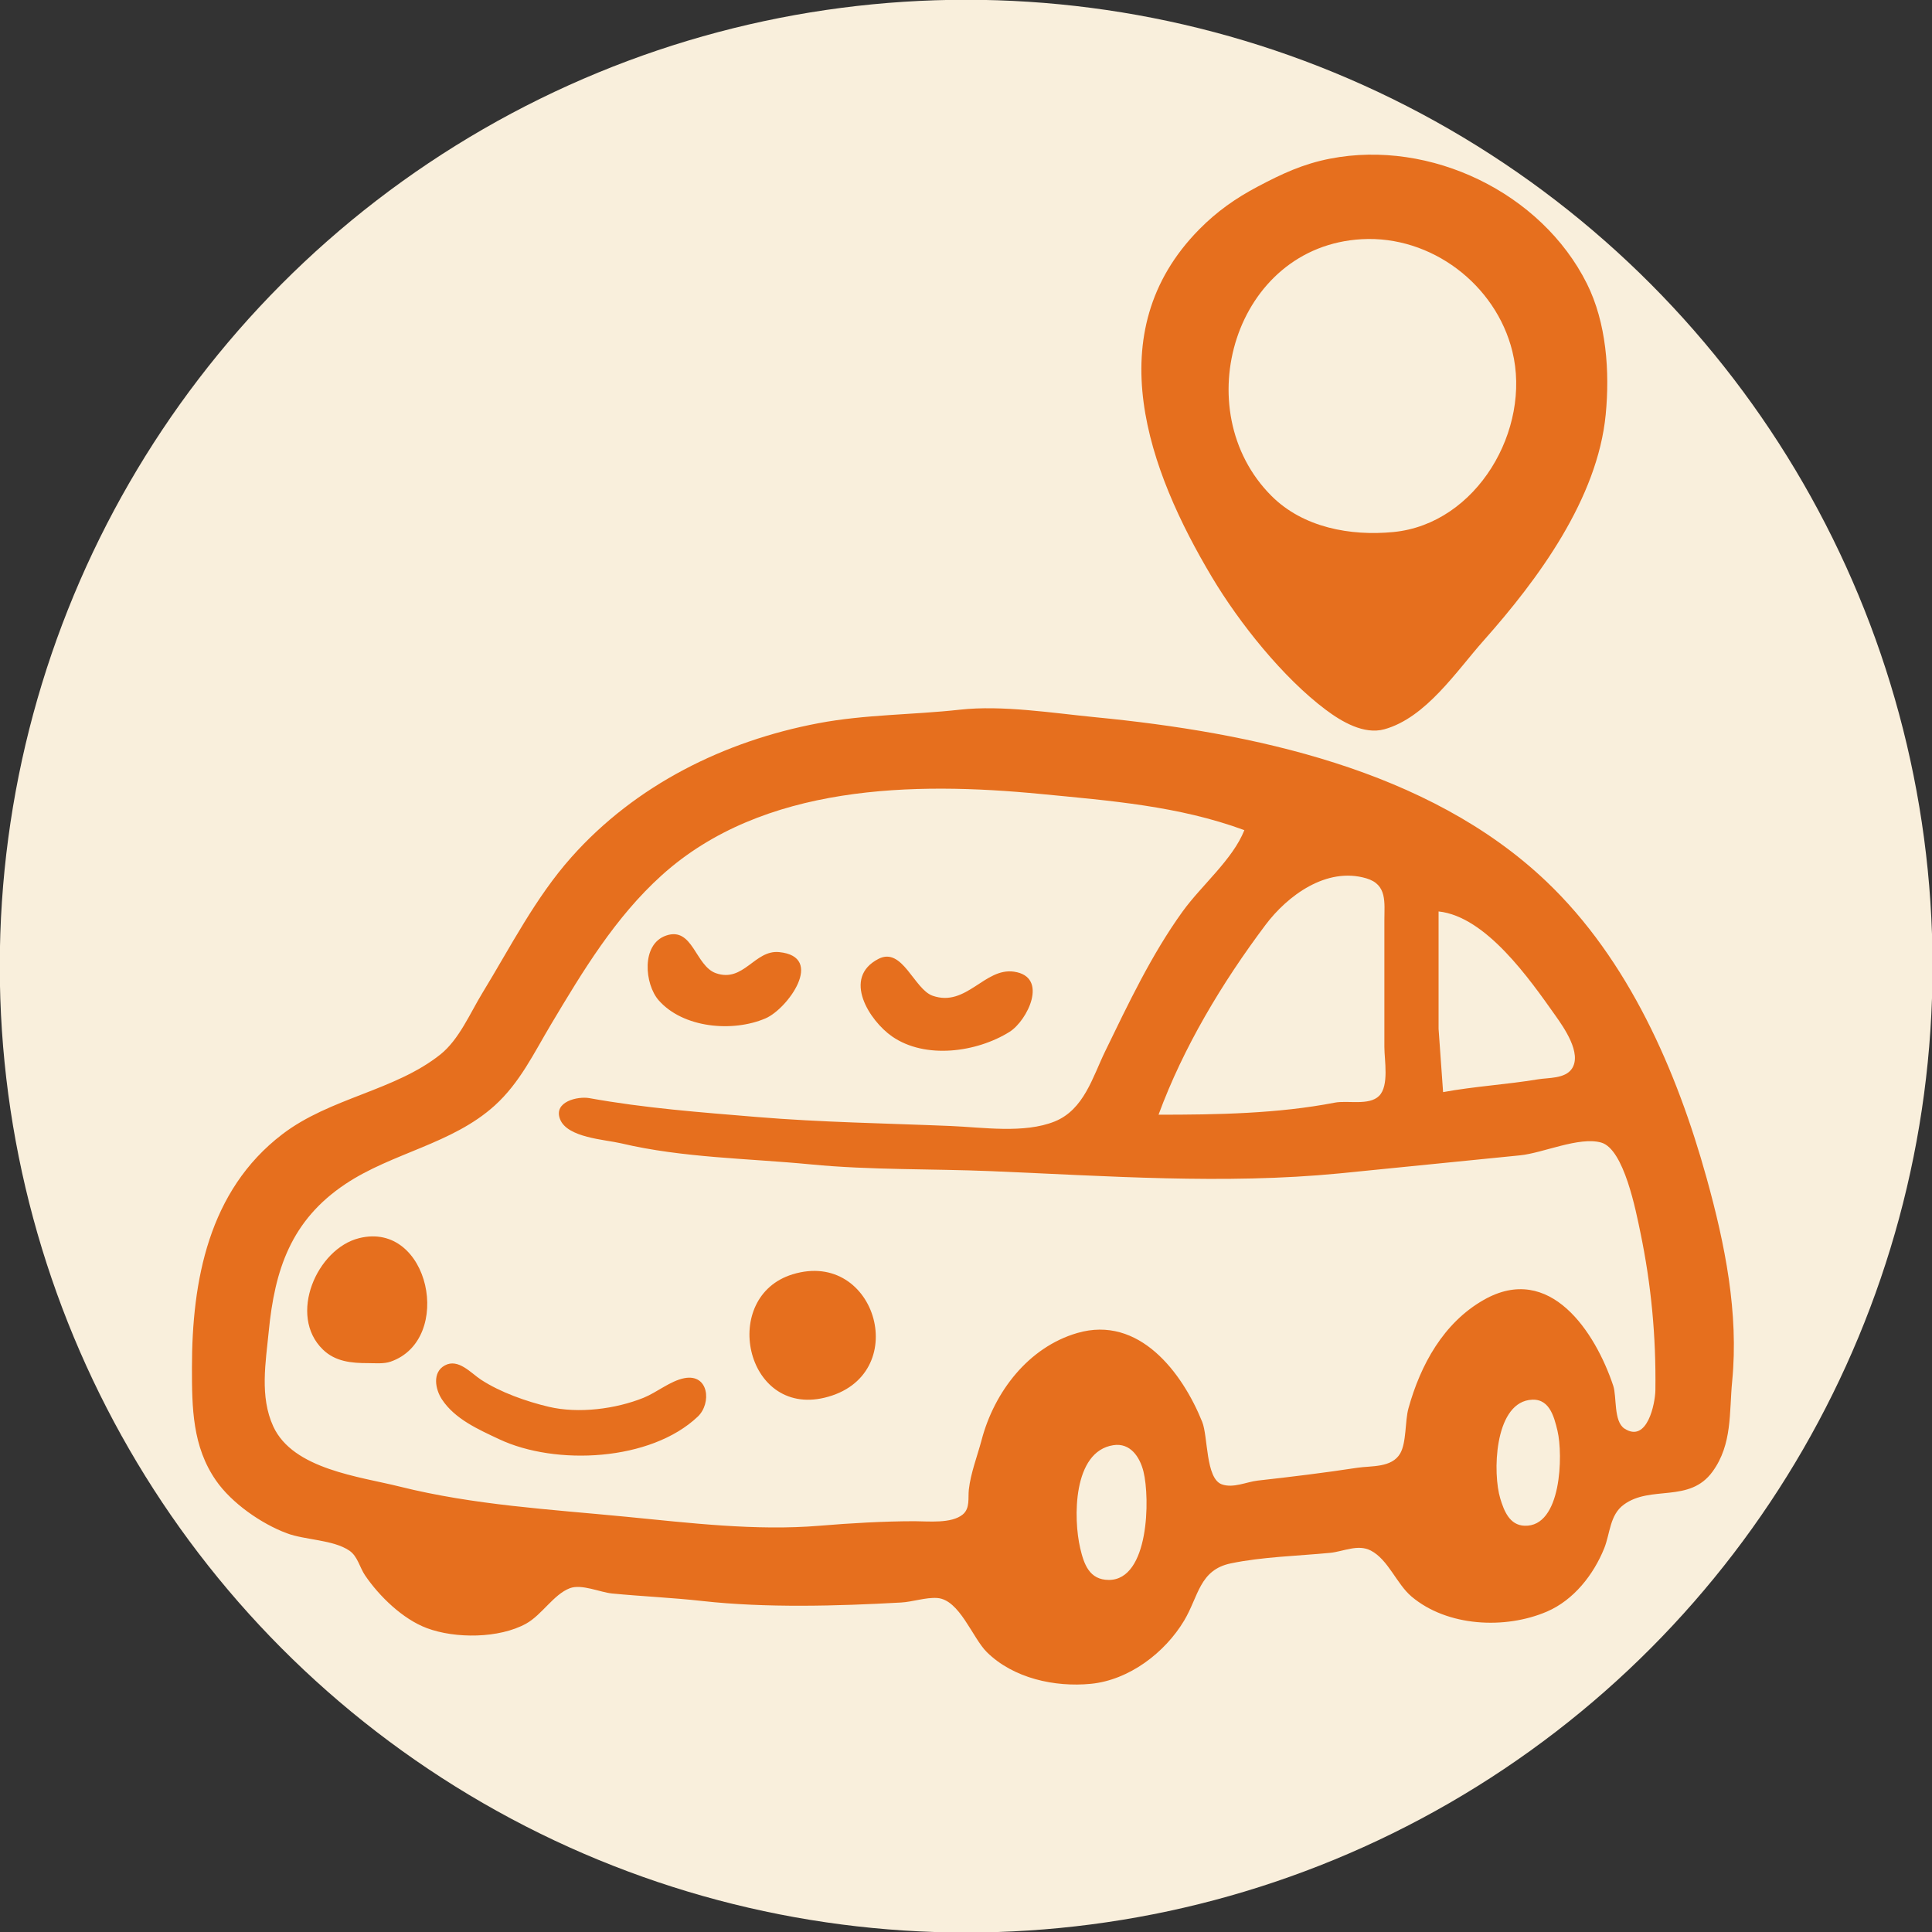
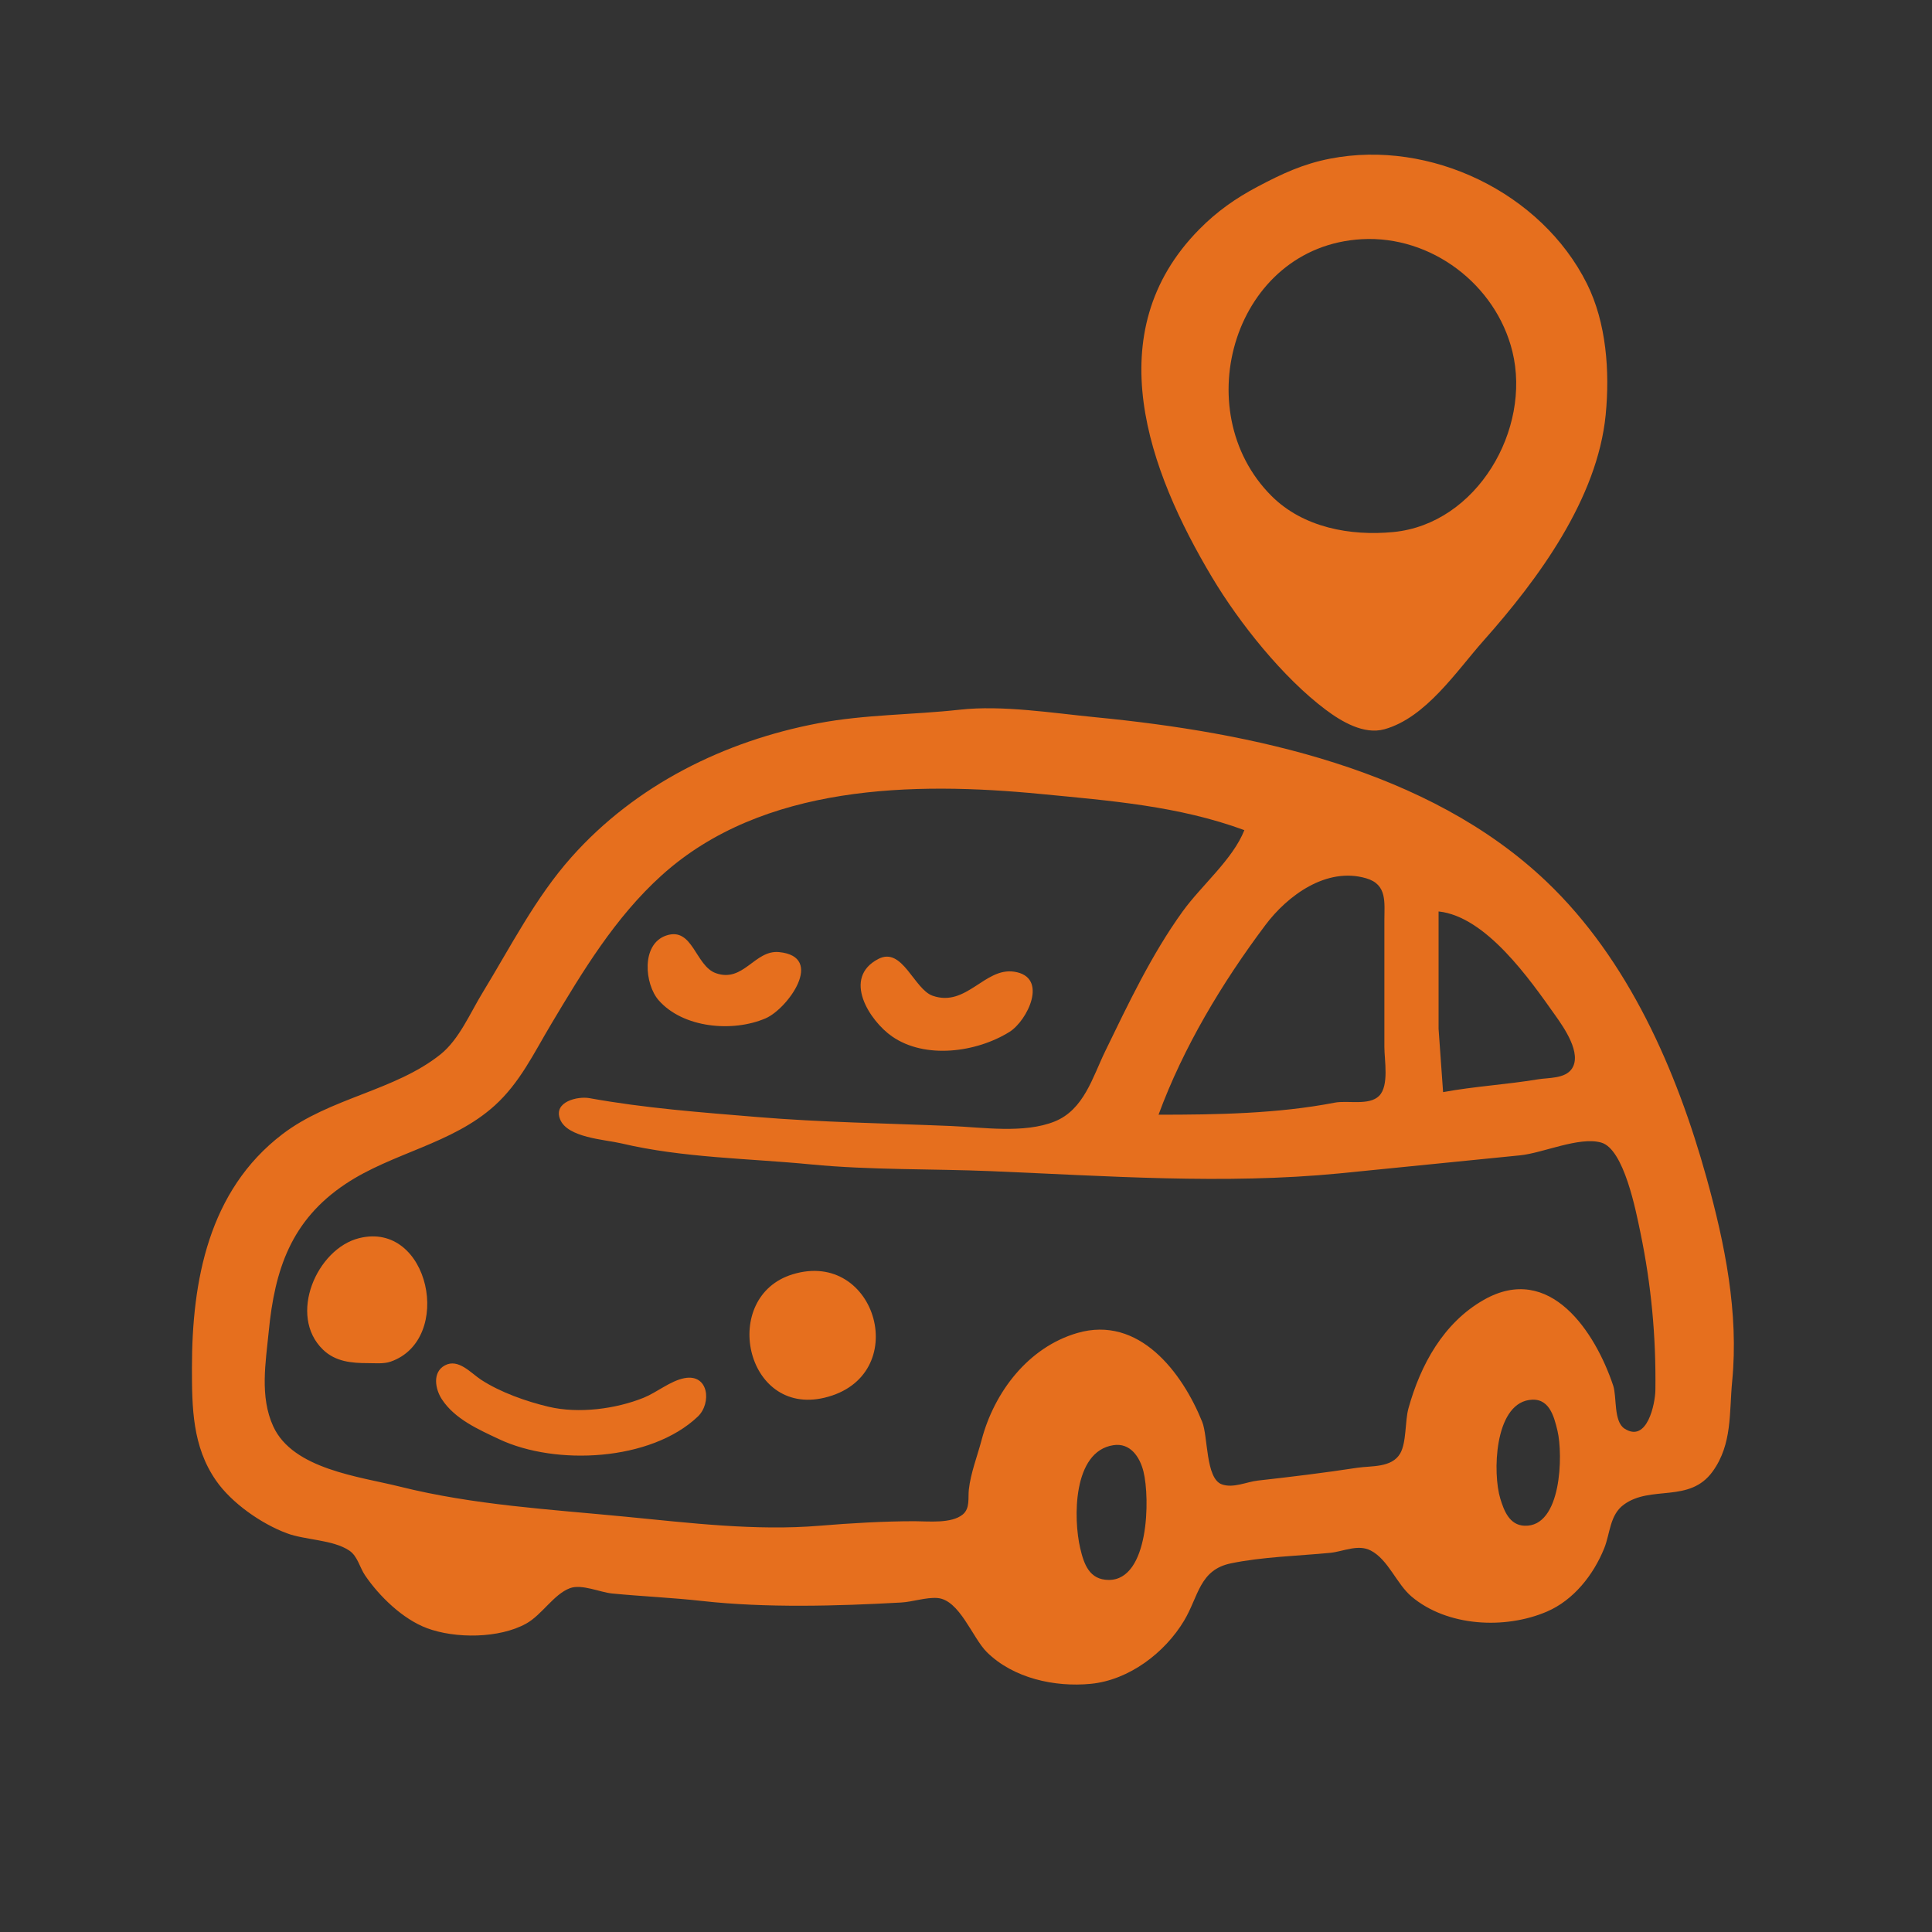
<svg xmlns="http://www.w3.org/2000/svg" xml:space="preserve" width="512" height="512" style="fill-rule:evenodd;clip-rule:evenodd;stroke-linejoin:round;stroke-miterlimit:2">
  <rect width="100%" height="100%" fill="#333333" stroke="none" />
-   <circle cx="89.727" cy="85.105" r="214.669" style="fill:#f9efdc" transform="translate(148.997 154.51)scale(1.193)" />
  <path d="M256.602 443.793c-4.504-.875-7.985-2.504-12-4.625-3.696-1.949-6.809-4.141-9.75-7.125-16.922-17.156-8.407-40.117 2.125-57.75 4.546-7.617 11.793-16.688 18.875-22 2.617-1.965 6.347-4.191 9.75-3.25 6.906 1.914 11.984 9.672 16.5 14.75 9.031 10.16 18.89 23.523 20.25 37.5.695 7.152.121 15.258-3.125 21.75-7.551 15.098-25.973 23.988-42.625 20.75m5.25-13.375c11.531.641 22.261-7.52 25-18.625 3.191-12.953-5.879-28.648-19.75-30-7.133-.691-14.985.73-20.25 6-14.18 14.18-6.153 41.449 15 42.625m-66.75-78.125c-7.817-.867-15.735-.777-23.5-2.25-15.54-2.945-30.309-10.219-41-22.25-5.977-6.719-10.106-14.895-14.75-22.5-2.055-3.356-3.872-7.754-7-10.25-7.586-6.043-18.301-7.176-26.25-13.25-12.25-9.356-15-24.352-15-38.75 0-6.652.062-13.082 4-18.75 2.593-3.738 7.496-7.156 11.75-8.75 3.058-1.145 7.664-1.051 10.375-2.875 1.394-.938 1.718-2.793 2.625-4.125 2.359-3.469 6.253-7.25 10.25-8.75 4.742-1.777 12.027-1.731 16.5.75 2.613 1.453 4.566 4.859 7.25 5.875 1.953.742 5.031-.684 7-.875 4.996-.484 9.988-.691 15-1.25 10.546-1.172 22.378-.84 33-.25 1.902.105 4.121.883 6 .75 3.71-.262 5.843-6.629 8.25-9 4.406-4.34 11.265-5.832 17.25-5.25 6.355.617 12.312 5.168 15.5 10.5 2.41 4.039 2.531 8.414 7.75 9.5 5.222 1.09 11.171 1.234 16.5 1.75 2.16.211 4.609 1.492 6.75.375 2.898-1.512 4.273-5.527 6.75-7.625 5.929-5.016 15.554-5.488 22.5-2.5 4.437 1.91 7.73 6.117 9.5 10.5.996 2.476.91 5.535 3.25 7.25 4.503 3.309 10.89.176 14.75 5.5 3.3 4.559 2.742 9.797 3.25 15 1.101 11.332-1.184 22.711-4.25 33.75-4.938 17.773-12.934 36.23-26.625 49.25-19.602 18.637-48.997 24.734-74.875 27.25-7.055.687-15.414 2.039-22.5 1.25m47.25-20c-1.926-4.871-7.114-9.152-10.25-13.5-5.168-7.152-9.055-15.391-12.875-23.25-2.067-4.25-3.508-9.664-8.375-11.625-5.079-2.043-11.961-.969-17.25-.75-10.75.449-21.512.605-32.25 1.5-9.368.781-18.497 1.453-27.75 3.125-1.926.348-6.02-.578-4.875-3.5 1.203-3.082 7.441-3.367 10.125-4 10.304-2.434 21.015-2.481 31.5-3.5 9.933-.965 20.082-.711 30-1.125 19.105-.797 38.648-2.231 57.75-.375l30 3c3.824.371 9.804 3.156 13.5 2.125 3.8-1.063 5.777-11.418 6.5-14.875 1.812-8.711 2.621-17.32 2.5-26.25-.032-2.176-1.344-8.82-5.125-6.375-1.84 1.191-1.258 5.266-1.875 7.125-2.954 8.859-10.497 20.519-21.5 14.25-6.692-3.809-10.497-10.777-12.5-18-.594-2.133-.313-5.664-1.375-7.5-1.403-2.414-4.821-2.024-7.125-2.375-5.524-.844-10.938-1.504-16.5-2.125-1.895-.211-4.079-1.316-6-.625-2.696.973-2.266 7.926-3.25 10.375-3.305 8.203-10.493 17.742-20.75 14.75-8.118-2.367-13.778-9.785-15.875-17.75-.704-2.656-1.825-5.52-2.125-8.25-.153-1.367.23-3.102-1-4.125-1.883-1.563-5.75-1.125-8-1.125-5.063 0-10.657-.324-15.75-.75-10.664-.887-21.668.473-32.25 1.5-12.563 1.223-25.188 1.922-37.5 5-6.649 1.664-17.731 2.863-21 10-2.27 4.945-1.25 10.644-.75 15.75.996 10.254 3.699 18.469 12.75 24.5 7.781 5.187 17.675 6.617 24.75 13 4.214 3.805 6.523 8.73 9.375 13.5 5.265 8.82 10.644 17.773 18.375 24.75 16.781 15.152 41.89 15.555 63 13.5 11.476-1.113 22.836-1.981 33.75-6m-14.25-47.25c4.121 11.191 10.531 21.879 17.75 31.5 3.644 4.859 10.136 9.707 16.75 7.75 3.503-1.035 3-4 3-7v-21c0-2.207.816-6.43-.875-8.125-1.668-1.664-5.219-.703-7.375-1.125-9.438-1.832-19.582-2-29.25-2m47.25 3.75-.75 10.5v19.5c7.882-.828 15.136-11.27 19.375-17.25 1.39-1.961 4.484-6.32 2.75-8.875-1.141-1.672-3.903-1.461-5.625-1.75-5.239-.871-10.52-1.16-15.75-2.125m-129 26c-4.204-1.422-3.586-8.086-1.25-10.75 4.043-4.609 12.273-5.356 17.75-3 3.664 1.578 9.941 10.242 2.25 11-4.075.402-5.891-5.121-10.5-3.5-3.426 1.207-3.813 7.754-8.25 6.25m35.25-3.875c-6.122-3.152-1.45-10.305 2.25-12.875 5.523-3.836 14.05-2.645 19.5.75 2.984 1.863 6.562 9.156.75 10-4.883.707-7.911-5.941-13.5-4-3.102 1.078-5.02 8.18-9 6.125m-86.25-46.375c-6.997-1.746-11.856-12.828-6-18.5 2.082-2.016 4.761-2.25 7.5-2.25 1.203 0 2.586-.152 3.75.25 10.535 3.66 6.46 23.43-5.25 20.5m72-6c-12.086-3.691-7.942-23.613 5.25-20.5 14.746 3.484 8.746 24.777-5.25 20.5m-57.75-15.125c-2.133-1.152-1.59-3.961-.5-5.625 2.152-3.297 6.105-5.024 9.5-6.625 9.39-4.434 25.191-3.672 33 3.75 2.312 2.203 1.847 7.172-2.25 6.375-2.313-.449-4.559-2.367-6.75-3.25-4.645-1.871-10.801-2.668-15.75-1.5-3.747.887-8.051 2.41-11.25 4.5-1.649 1.074-3.762 3.586-6 2.375m180-5.75c3.308.527 4.144-2.566 4.75-5.125.929-3.938.703-16.016-5.5-15.75-2.473.105-3.383 2.48-4 4.5-1.282 4.184-1 15.461 4.75 16.375m-69-7.5c2.796.43 4.386-1.922 5-4.375 1.105-4.434.933-18-5.75-18-3.247 0-4.137 2.641-4.75 5.25-1.161 4.906-1.258 16.094 5.5 17.125" style="fill:#e66f1e;fill-rule:nonzero" transform="matrix(1.596 0 0 -1.596 -57.026 750.335)" />
</svg>